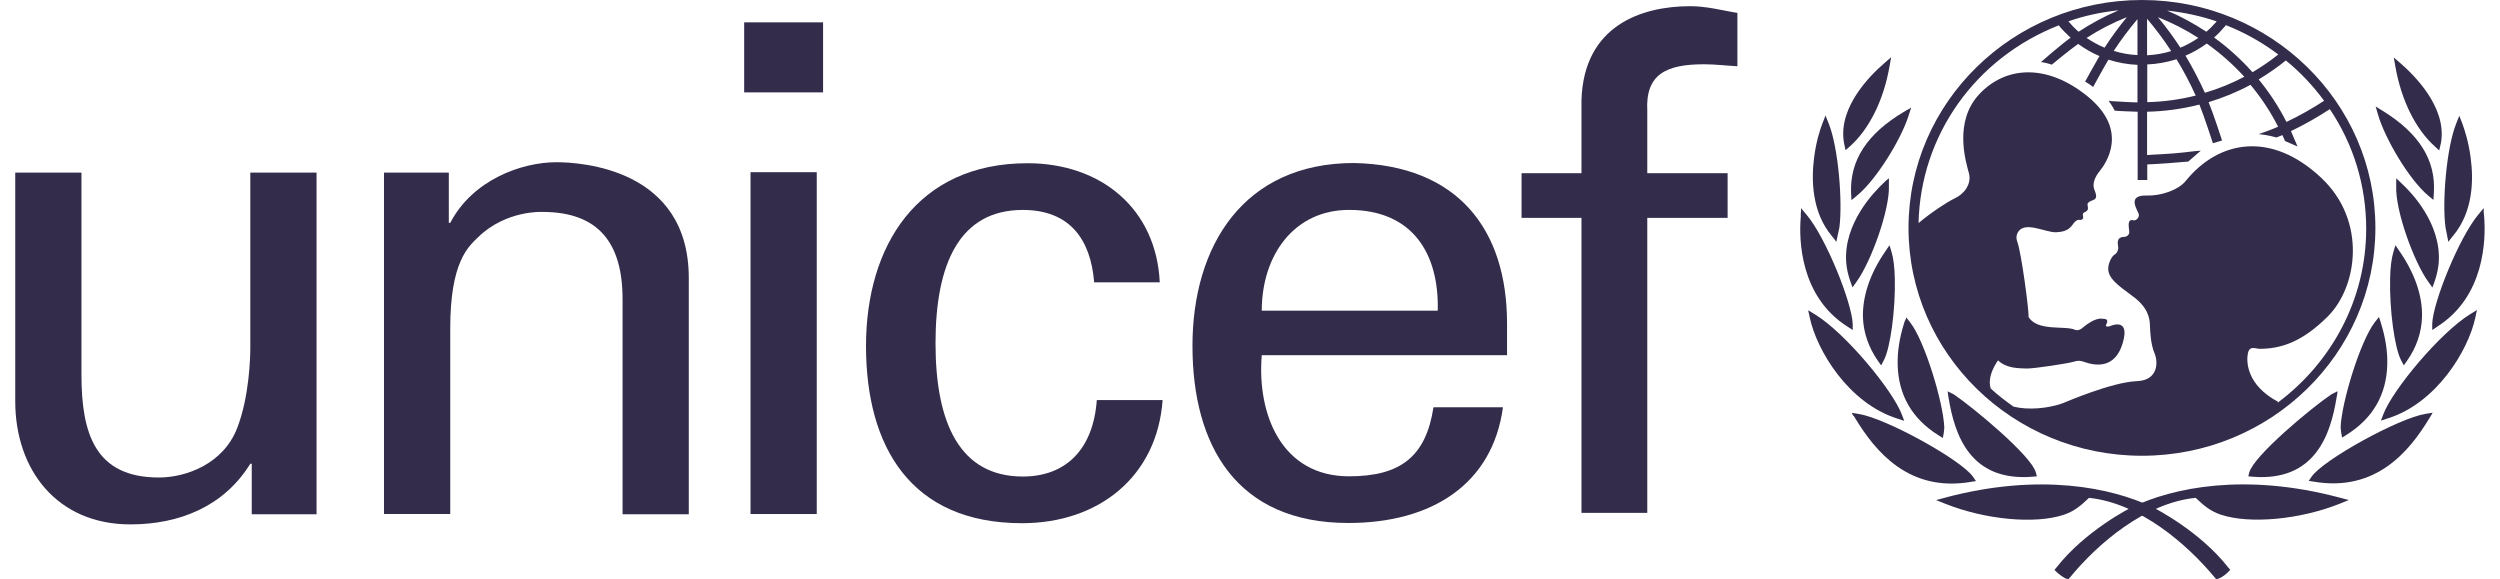
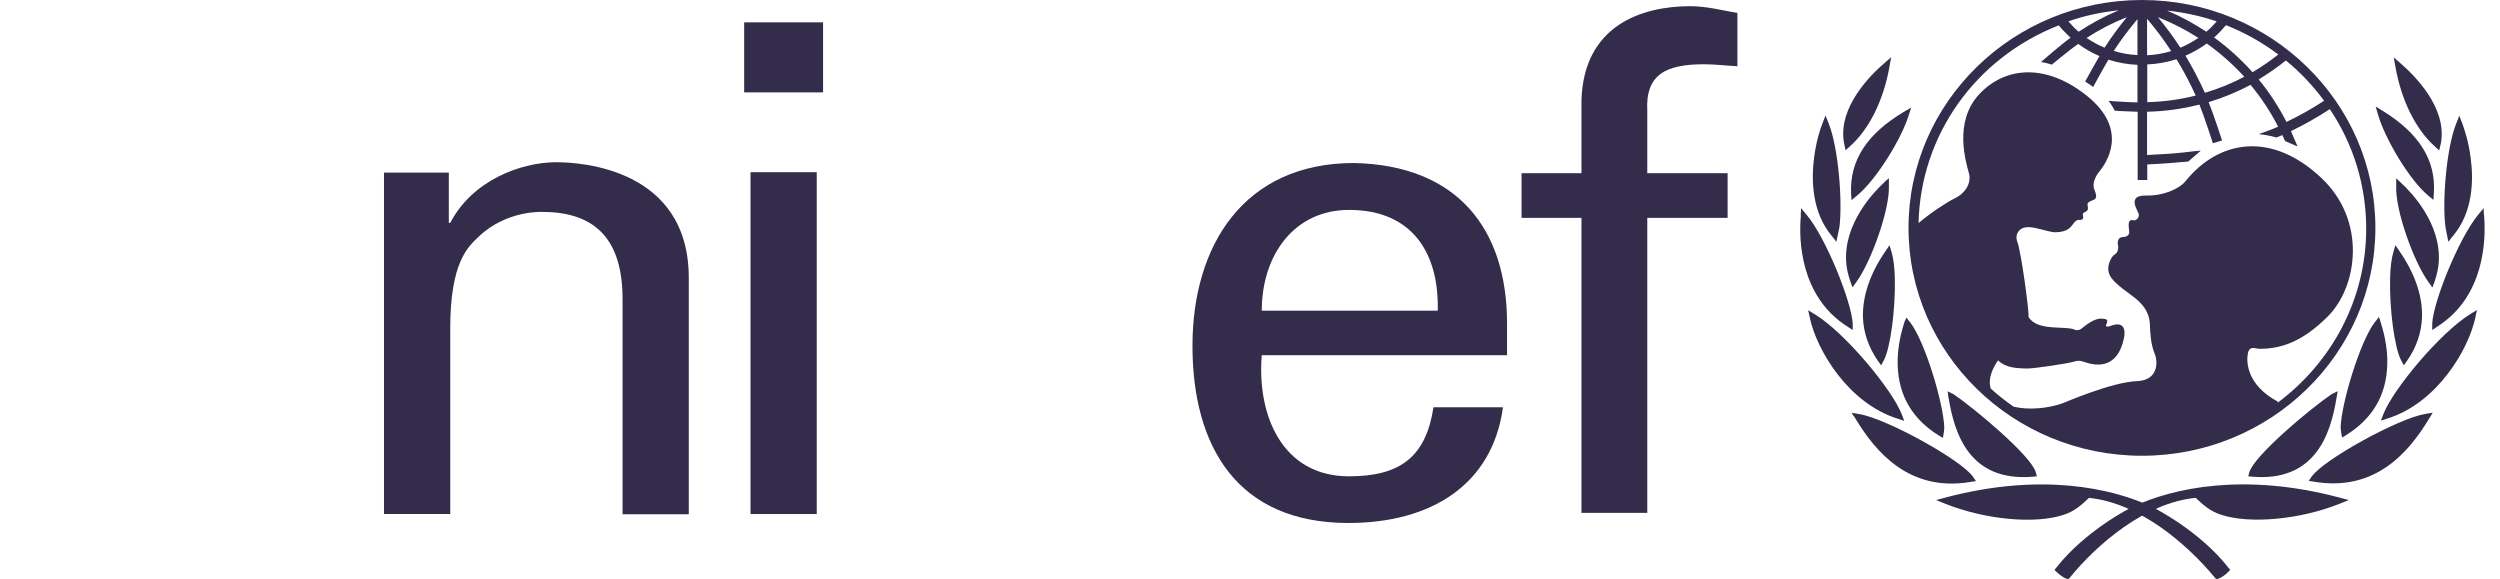
<svg xmlns="http://www.w3.org/2000/svg" width="82" height="19" viewBox="0 0 82 19" fill="none">
  <g clip-path="url(#clip0_901_243)">
    <path d="M70.256 0C66.032 0 62.599 3.351 62.599 7.474C62.599 11.598 66.032 14.949 70.256 14.949C74.48 14.949 77.913 11.598 77.913 7.474C77.913 3.351 74.48 0 70.256 0ZM76.23 3.305C75.841 3.56 75.425 3.796 74.996 3.999C74.742 3.502 74.44 3.037 74.085 2.605C74.4 2.415 74.701 2.206 74.976 1.983C75.452 2.369 75.868 2.814 76.23 3.305V3.305ZM73.012 0.825C73.622 1.067 74.199 1.388 74.728 1.787C74.467 1.996 74.178 2.193 73.883 2.369C73.508 1.95 73.086 1.564 72.623 1.23C72.764 1.106 72.891 0.969 73.012 0.825ZM73.609 2.52C73.2 2.736 72.764 2.913 72.321 3.043C72.133 2.631 71.919 2.219 71.684 1.826C71.932 1.721 72.167 1.584 72.382 1.427C72.831 1.748 73.246 2.114 73.615 2.52H73.609ZM72.703 0.707C72.596 0.825 72.489 0.942 72.368 1.041C71.959 0.772 71.53 0.537 71.081 0.347C71.637 0.406 72.18 0.524 72.703 0.7V0.707ZM72.107 1.244C71.919 1.368 71.725 1.479 71.517 1.564C71.295 1.224 71.047 0.884 70.779 0.563C71.242 0.746 71.691 0.975 72.107 1.244V1.244ZM70.424 0.615C70.705 0.949 70.974 1.302 71.215 1.676C70.96 1.754 70.692 1.8 70.424 1.813V0.615V0.615ZM70.424 2.114C70.752 2.101 71.074 2.042 71.389 1.944C71.624 2.323 71.832 2.723 72.019 3.135C71.497 3.266 70.96 3.338 70.43 3.351V2.121L70.424 2.114ZM70.109 0.628V1.806C69.841 1.793 69.579 1.748 69.331 1.669C69.566 1.309 69.827 0.962 70.109 0.628V0.628ZM69.029 1.564C68.821 1.479 68.627 1.368 68.439 1.244C68.855 0.975 69.297 0.746 69.76 0.563C69.499 0.884 69.251 1.217 69.029 1.564ZM69.472 0.347C69.022 0.537 68.587 0.772 68.178 1.041C68.057 0.936 67.943 0.818 67.843 0.7C68.365 0.517 68.915 0.399 69.472 0.34V0.347ZM74.715 13.175C73.696 12.632 73.676 11.873 73.729 11.598C73.783 11.316 73.984 11.441 74.111 11.441C74.782 11.441 75.486 11.244 76.351 10.38C77.33 9.405 77.638 7.239 76.136 5.832C74.514 4.307 72.791 4.575 71.684 5.943C71.456 6.224 70.9 6.427 70.417 6.414C69.706 6.388 70.156 6.938 70.156 7.049C70.156 7.16 70.048 7.245 69.981 7.226C69.74 7.16 69.841 7.507 69.841 7.612C69.841 7.716 69.74 7.769 69.686 7.769C69.385 7.769 69.472 8.031 69.478 8.103C69.485 8.175 69.458 8.292 69.358 8.351C69.264 8.404 69.15 8.633 69.15 8.81C69.15 9.13 69.452 9.346 69.948 9.713C70.444 10.073 70.511 10.42 70.518 10.668C70.524 10.917 70.551 11.31 70.665 11.578C70.799 11.892 70.779 12.475 70.095 12.501C69.257 12.534 67.762 13.188 67.635 13.234C67.159 13.398 66.535 13.456 66.046 13.339C65.784 13.155 65.529 12.959 65.295 12.743C65.194 12.416 65.368 12.062 65.536 11.82C65.818 12.095 66.233 12.075 66.468 12.088C66.703 12.095 67.849 11.918 68.01 11.866C68.171 11.814 68.245 11.833 68.345 11.866C68.781 12.023 69.385 12.069 69.626 11.251C69.867 10.433 69.291 10.662 69.217 10.694C69.143 10.727 69.043 10.721 69.083 10.649C69.19 10.439 69.029 10.465 68.942 10.452C68.707 10.426 68.399 10.675 68.298 10.76C68.198 10.845 68.097 10.838 68.064 10.819C67.755 10.668 66.823 10.884 66.535 10.393C66.562 10.262 66.3 8.266 66.166 7.926C66.139 7.854 66.113 7.73 66.2 7.599C66.434 7.252 67.085 7.625 67.433 7.618C67.856 7.605 67.923 7.435 68.037 7.298C68.151 7.16 68.231 7.239 68.292 7.199C68.372 7.147 68.292 7.055 68.325 7.003C68.352 6.951 68.386 6.977 68.453 6.911C68.526 6.853 68.446 6.715 68.479 6.669C68.587 6.512 68.868 6.637 68.701 6.237C68.607 6.021 68.734 5.779 68.862 5.622C69.069 5.367 69.854 4.28 68.466 3.155C67.138 2.081 65.791 2.166 64.926 3.083C64.061 3.999 64.49 5.341 64.584 5.694C64.671 6.048 64.416 6.368 64.115 6.506C63.88 6.617 63.337 6.97 62.928 7.317C62.995 4.437 64.785 1.911 67.527 0.831C67.641 0.975 67.775 1.106 67.916 1.237C67.608 1.453 66.944 2.035 66.944 2.035C66.944 2.035 67.038 2.049 67.118 2.068C67.179 2.081 67.299 2.121 67.299 2.121C67.299 2.121 67.889 1.63 68.164 1.44C68.379 1.597 68.614 1.734 68.862 1.839C68.728 2.062 68.392 2.677 68.392 2.677C68.392 2.677 68.473 2.723 68.54 2.769C68.607 2.814 68.654 2.854 68.654 2.854C68.654 2.854 69.022 2.179 69.157 1.957C69.465 2.055 69.787 2.114 70.109 2.127V3.358C69.928 3.358 69.465 3.331 69.277 3.318L69.163 3.305L69.23 3.403C69.277 3.475 69.317 3.541 69.351 3.606L69.364 3.632H69.398C69.532 3.646 69.954 3.659 70.115 3.665V5.904H70.43V5.393C70.9 5.373 71.289 5.341 71.751 5.301H71.772L72.187 4.941L71.959 4.961C71.463 5.027 71.027 5.053 70.632 5.072C70.632 5.072 70.498 5.079 70.424 5.085V3.665C71 3.652 71.577 3.574 72.14 3.43C72.294 3.803 72.583 4.699 72.583 4.699L72.884 4.608C72.884 4.608 72.596 3.718 72.442 3.351C72.918 3.207 73.381 3.017 73.816 2.782C74.165 3.2 74.474 3.665 74.722 4.156C74.494 4.261 74.085 4.398 74.085 4.398C74.413 4.431 74.668 4.509 74.668 4.509C74.668 4.509 74.782 4.464 74.862 4.431L74.95 4.627L75.359 4.804L75.312 4.693C75.312 4.693 75.171 4.372 75.144 4.3C75.58 4.091 76.009 3.848 76.418 3.58C77.202 4.745 77.611 6.1 77.611 7.501C77.611 9.824 76.472 11.892 74.708 13.208L74.715 13.175Z" fill="#332D4B" />
    <path d="M61.908 1.983L61.788 2.088C61.339 2.474 60.313 3.502 60.474 4.627L60.487 4.706L60.534 4.928L60.681 4.797C61.312 4.235 61.781 3.286 61.975 2.186L62.029 1.878L61.908 1.983V1.983Z" fill="#332D4B" />
    <path d="M59.823 3.927L59.77 4.064C59.696 4.254 59.569 4.647 59.502 5.171C59.408 5.91 59.428 6.957 60.085 7.743L60.159 7.834L60.232 7.933L60.333 7.455C60.44 6.61 60.3 4.85 59.984 4.058L59.877 3.79L59.823 3.927V3.927Z" fill="#332D4B" />
    <path d="M59.066 6.964V7.101C58.999 7.854 59.039 9.719 60.588 10.707L60.769 10.825V10.616C60.735 9.909 59.891 7.795 59.254 7.042L59.073 6.826V6.964H59.066Z" fill="#332D4B" />
    <path d="M59.335 10.295L59.361 10.419C59.589 11.493 60.629 13.227 62.238 13.731L62.459 13.803L62.379 13.594C62.077 12.795 60.528 10.923 59.536 10.315L59.308 10.177L59.335 10.302V10.295Z" fill="#332D4B" />
    <path d="M62.559 3.6L62.432 3.678C61.239 4.392 60.675 5.256 60.715 6.323L60.729 6.565L60.903 6.421C61.547 5.897 62.358 4.562 62.599 3.803L62.687 3.528L62.559 3.606V3.6Z" fill="#332D4B" />
    <path d="M61.855 5.93L61.768 6.015C61.46 6.303 60.467 7.33 60.555 8.6C60.568 8.796 60.615 9.006 60.689 9.222L60.762 9.425L60.89 9.248C61.366 8.6 61.989 6.879 61.956 6.087V5.845L61.855 5.93V5.93Z" fill="#332D4B" />
    <path d="M61.909 8.142L61.842 8.24C61.339 8.967 61.091 9.706 61.104 10.394C61.118 10.898 61.285 11.388 61.594 11.834L61.701 11.984L61.788 11.82C62.003 11.428 62.177 10.138 62.15 9.124C62.143 8.764 62.103 8.469 62.043 8.266L61.976 8.044L61.909 8.142Z" fill="#332D4B" />
    <path d="M62.485 10.505L62.452 10.609C62.304 11.081 62.231 11.539 62.244 11.977C62.271 12.966 62.72 13.738 63.578 14.275L63.726 14.366L63.759 14.176L63.773 14.026C63.746 13.221 63.136 11.198 62.66 10.583L62.526 10.413L62.492 10.518L62.485 10.505Z" fill="#332D4B" />
    <path d="M60.803 13.64L60.863 13.738C61.507 14.792 62.599 16.153 64.644 15.806L64.812 15.78L64.718 15.642C64.336 15.086 61.855 13.718 60.977 13.581L60.736 13.541L60.796 13.646L60.803 13.64Z" fill="#332D4B" />
    <path d="M63.826 16.317L63.504 16.402L63.812 16.526C65.113 17.043 66.742 17.2 67.688 16.886C68.043 16.768 68.258 16.578 68.519 16.33C70.182 16.5 71.737 17.848 72.649 18.948L72.696 19L72.763 18.98C72.864 18.948 73.025 18.83 73.085 18.758L73.152 18.692L73.092 18.62C72.146 17.41 70.665 16.664 70.598 16.631C69.263 15.996 66.91 15.499 63.819 16.317H63.826Z" fill="#332D4B" />
    <path d="M63.893 12.939L63.913 13.044C64.108 14.242 64.604 15.806 66.676 15.636L66.81 15.623L66.776 15.498C66.636 14.955 64.738 13.378 64.081 12.933L63.88 12.835L63.9 12.939H63.893Z" fill="#332D4B" />
    <path d="M78.516 1.885L78.57 2.192C78.764 3.292 79.234 4.241 79.864 4.804L80.005 4.935L80.058 4.712L80.072 4.634C80.233 3.508 79.207 2.487 78.757 2.094L78.637 1.989L78.516 1.885V1.885Z" fill="#332D4B" />
    <path d="M80.668 3.79L80.561 4.058C80.246 4.85 80.098 6.61 80.212 7.455L80.306 7.933L80.38 7.834L80.454 7.743C81.118 6.957 81.138 5.91 81.037 5.171C80.97 4.647 80.836 4.254 80.769 4.064L80.715 3.927L80.662 3.79H80.668Z" fill="#332D4B" />
    <path d="M81.466 6.826L81.285 7.042C80.655 7.801 79.804 9.909 79.777 10.616V10.825L79.951 10.707C81.5 9.719 81.54 7.854 81.48 7.101L81.466 6.964V6.826V6.826Z" fill="#332D4B" />
    <path d="M81.239 10.171L81.017 10.308C80.025 10.923 78.476 12.789 78.174 13.587L78.094 13.796L78.315 13.725C79.924 13.221 80.964 11.486 81.192 10.413L81.218 10.288L81.245 10.164L81.239 10.171Z" fill="#332D4B" />
    <path d="M77.92 3.488L78 3.763C78.221 4.529 79.006 5.877 79.643 6.414L79.817 6.558L79.831 6.316C79.898 5.255 79.348 4.378 78.168 3.645L78.04 3.567L77.913 3.488H77.92Z" fill="#332D4B" />
    <path d="M78.596 5.851V6.093C78.556 6.892 79.18 8.607 79.656 9.254L79.783 9.431L79.857 9.228C79.93 9.012 79.977 8.796 79.991 8.607C80.078 7.33 79.086 6.303 78.777 6.021L78.69 5.936L78.596 5.851V5.851Z" fill="#332D4B" />
    <path d="M78.57 8.043L78.503 8.266C78.443 8.469 78.402 8.763 78.396 9.123C78.369 10.138 78.543 11.427 78.758 11.82L78.845 11.983L78.952 11.833C79.267 11.381 79.428 10.897 79.442 10.393C79.462 9.712 79.207 8.966 78.704 8.24L78.637 8.142L78.57 8.043V8.043Z" fill="#332D4B" />
    <path d="M78.027 10.4L77.893 10.57C77.417 11.185 76.8 13.208 76.773 14.013L76.787 14.163L76.82 14.353L76.968 14.261C77.826 13.725 78.275 12.952 78.302 11.964C78.316 11.525 78.242 11.067 78.094 10.596L78.061 10.491L78.027 10.387V10.4Z" fill="#332D4B" />
    <path d="M79.803 13.535L79.561 13.574C78.683 13.712 76.202 15.079 75.82 15.636L75.726 15.773L75.894 15.799C77.939 16.146 79.032 14.791 79.675 13.731L79.736 13.633L79.796 13.528L79.803 13.535Z" fill="#332D4B" />
    <path d="M69.941 16.63C69.874 16.657 68.392 17.409 67.447 18.62L67.386 18.692L67.453 18.758C67.52 18.823 67.674 18.947 67.775 18.98L67.842 19L67.889 18.947C68.794 17.841 70.356 16.493 72.019 16.329C72.281 16.578 72.495 16.768 72.857 16.886C73.803 17.193 75.432 17.043 76.733 16.526L77.041 16.401L76.719 16.316C73.628 15.498 71.275 15.995 69.941 16.63V16.63Z" fill="#332D4B" />
    <path d="M76.666 12.835L76.472 12.933C75.808 13.378 73.917 14.955 73.776 15.498L73.743 15.623L73.877 15.636C75.942 15.806 76.445 14.242 76.639 13.044L76.659 12.939L76.673 12.835H76.666Z" fill="#332D4B" />
    <path d="M24.409 0.733H26.997V3.03H24.409V0.733ZM24.617 16.853V5.648H26.789V16.86H24.617V16.853Z" fill="#332D4B" />
-     <path d="M8.21 5.662H10.383V16.867H8.257V15.211H8.21C7.339 16.618 5.877 17.2 4.275 17.2C1.874 17.2 0.5 15.414 0.5 13.162V5.662H2.672V12.292C2.672 14.236 3.128 15.662 5.213 15.662C6.105 15.662 7.319 15.217 7.775 14.052C8.184 13.005 8.21 11.683 8.21 11.415V5.662Z" fill="#332D4B" />
    <path d="M14.721 7.311H14.768C15.498 5.904 17.101 5.321 18.247 5.321C19.045 5.321 22.592 5.524 22.592 9.117V16.867H20.42V9.811C20.42 7.959 19.622 6.951 17.791 6.951C17.791 6.951 16.605 6.886 15.686 7.776C15.364 8.09 14.768 8.581 14.768 10.767V16.86H12.595V5.662H14.721V7.311Z" fill="#332D4B" />
-     <path d="M35.888 9.255C35.774 7.854 35.09 6.886 33.548 6.886C31.483 6.886 30.685 8.633 30.685 11.258C30.685 13.882 31.483 15.63 33.548 15.63C34.976 15.63 35.861 14.72 35.975 13.123H38.134C37.953 15.63 36.042 17.161 33.521 17.161C29.86 17.161 28.405 14.635 28.405 11.349C28.405 8.064 30.088 5.354 33.702 5.354C36.109 5.354 37.926 6.84 38.04 9.261H35.888V9.255Z" fill="#332D4B" />
    <path d="M41.386 11.65C41.225 13.6 42.043 15.623 44.248 15.623C45.931 15.623 46.77 14.981 47.018 13.358H49.297C48.955 15.891 46.95 17.154 44.228 17.154C40.568 17.154 39.113 14.628 39.113 11.342C39.113 8.057 40.796 5.347 44.409 5.347C47.815 5.419 49.431 7.52 49.431 10.609V11.65H41.386V11.65ZM47.158 10.19C47.205 8.325 46.34 6.885 44.248 6.885C42.452 6.885 41.386 8.364 41.386 10.19H47.158Z" fill="#332D4B" />
    <path d="M51.872 16.821V7.147H49.907V5.681H51.872V3.286C51.946 0.845 53.83 0.203 55.439 0.203C55.962 0.203 56.465 0.334 56.987 0.426V2.173C56.619 2.154 56.257 2.108 55.895 2.108C54.668 2.108 53.964 2.422 54.031 3.639V5.681H56.666V7.147H54.031V16.821H51.872Z" fill="#332D4B" />
  </g>
  <defs>
    <clipPath id="clip0_901_243">
      <rect width="81" height="19" fill="white" transform="translate(0.5)" />
    </clipPath>
  </defs>
</svg>